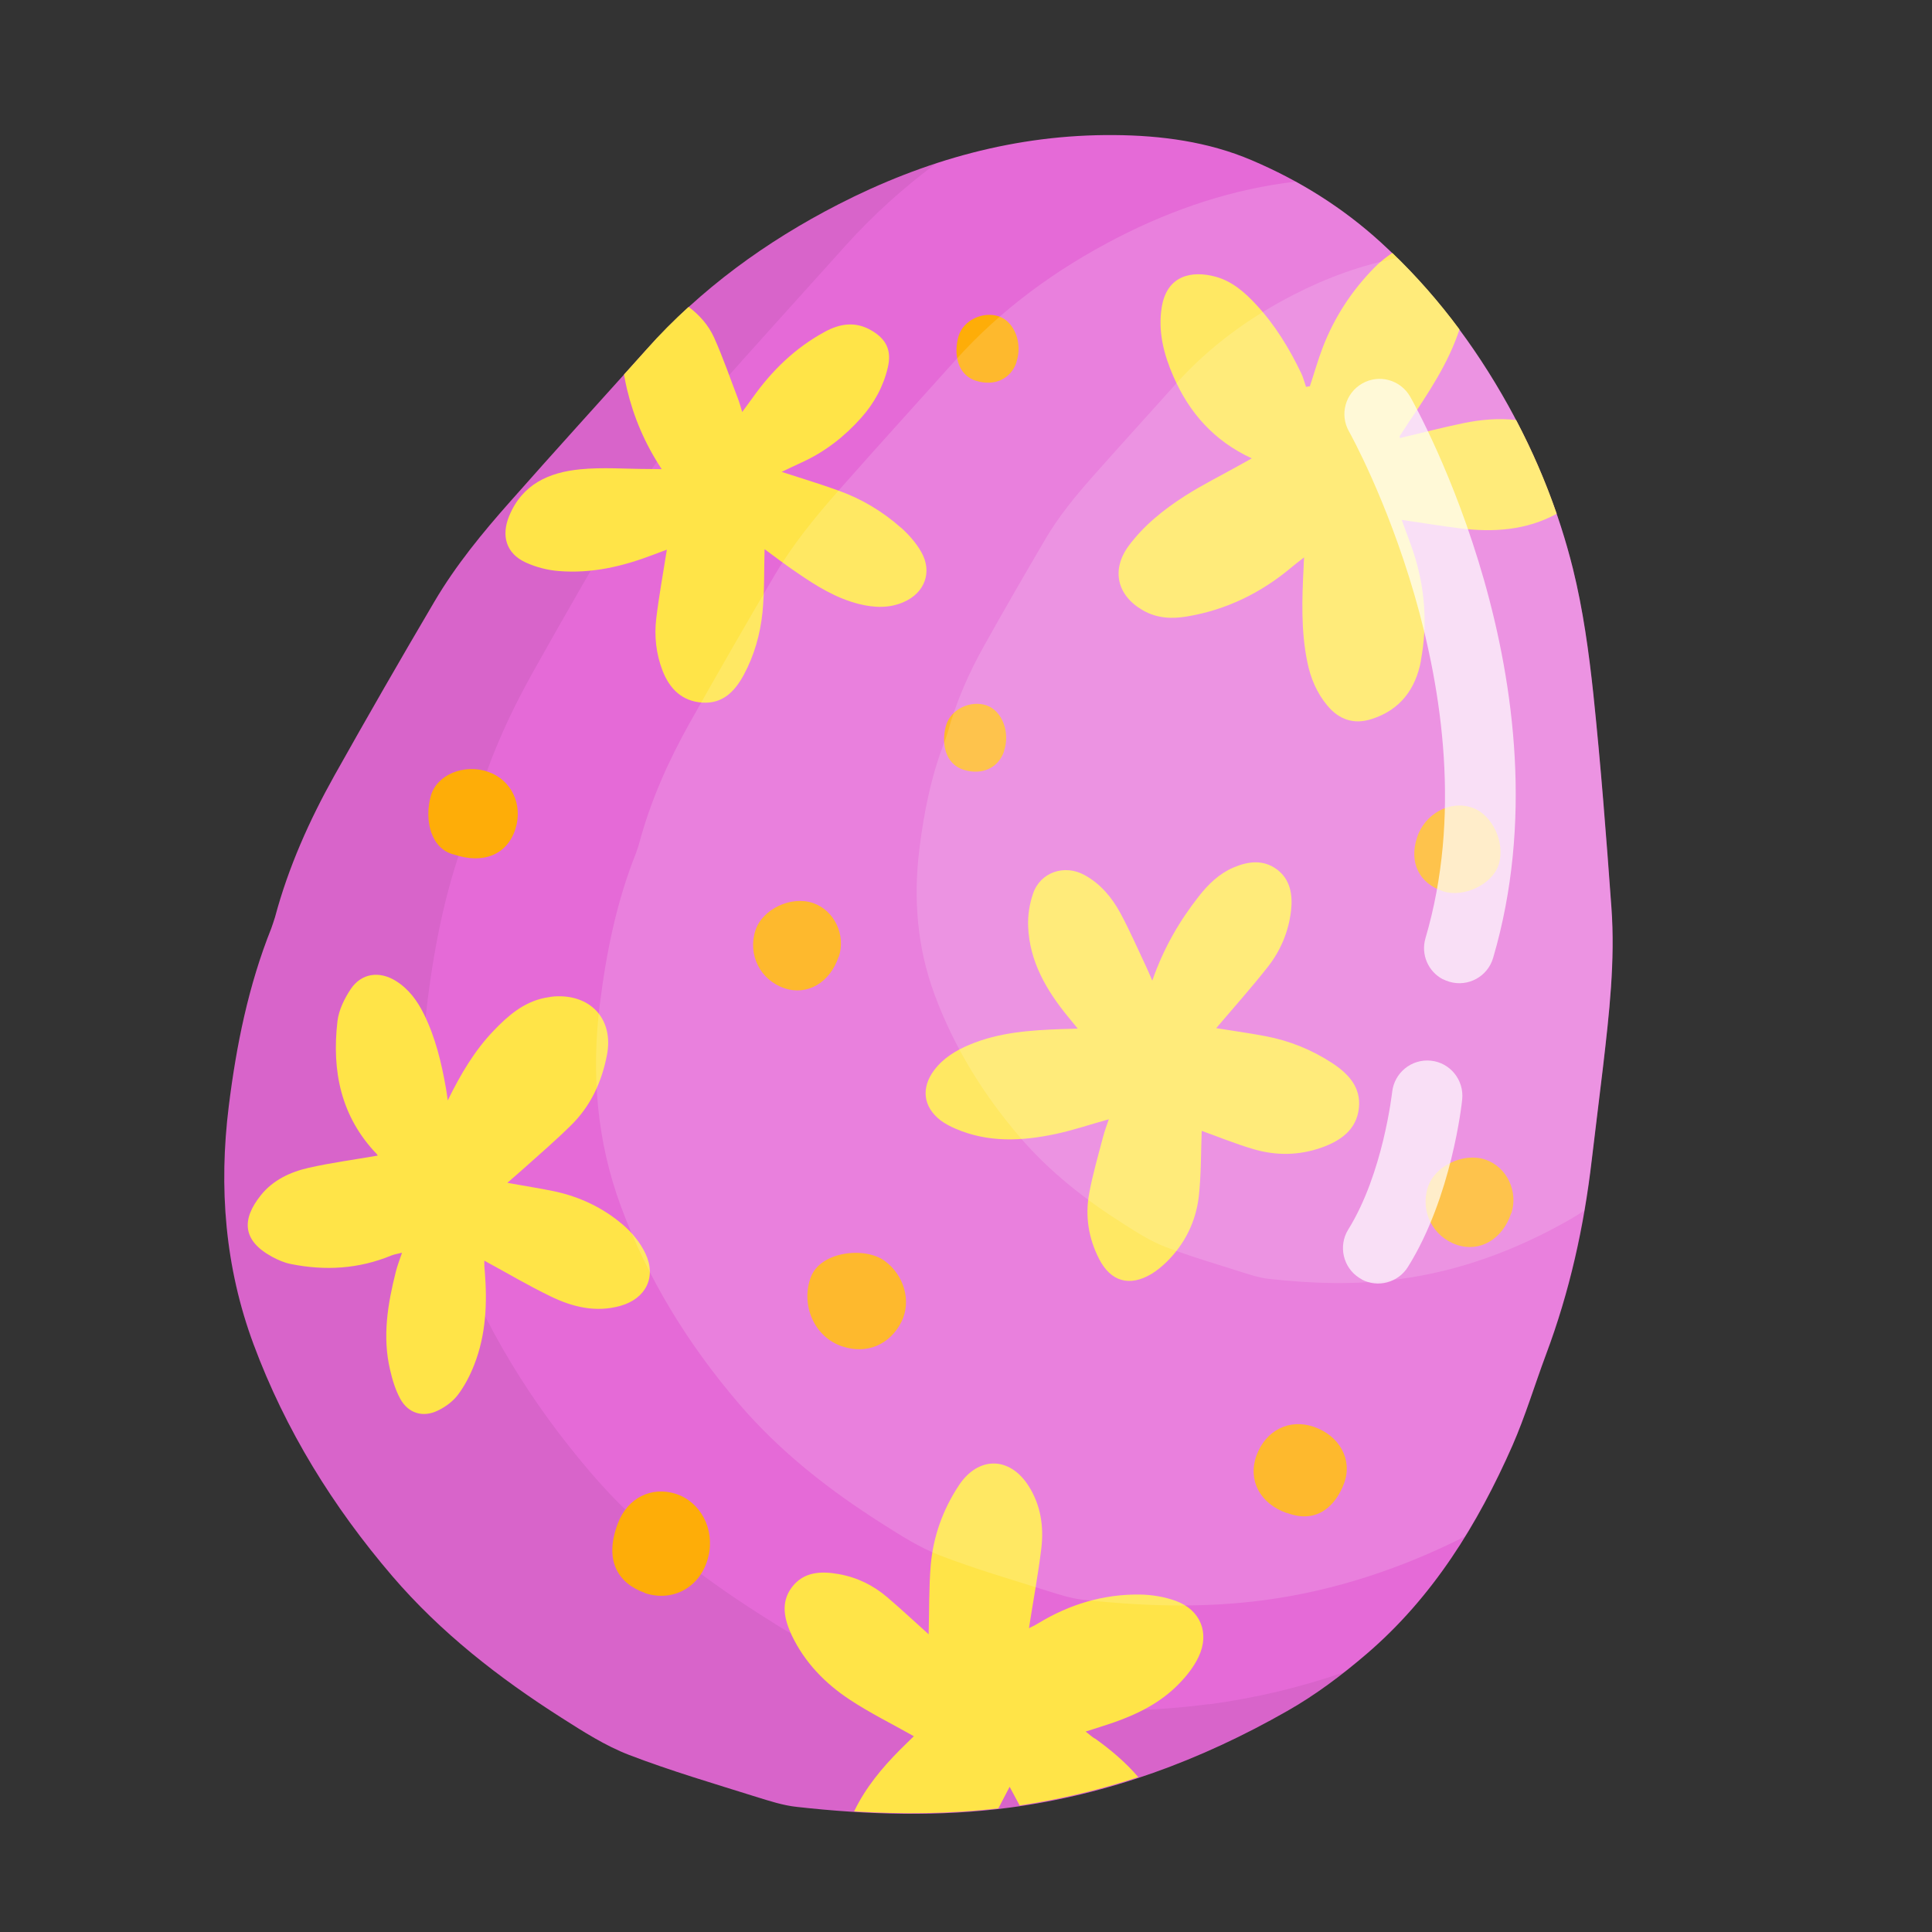
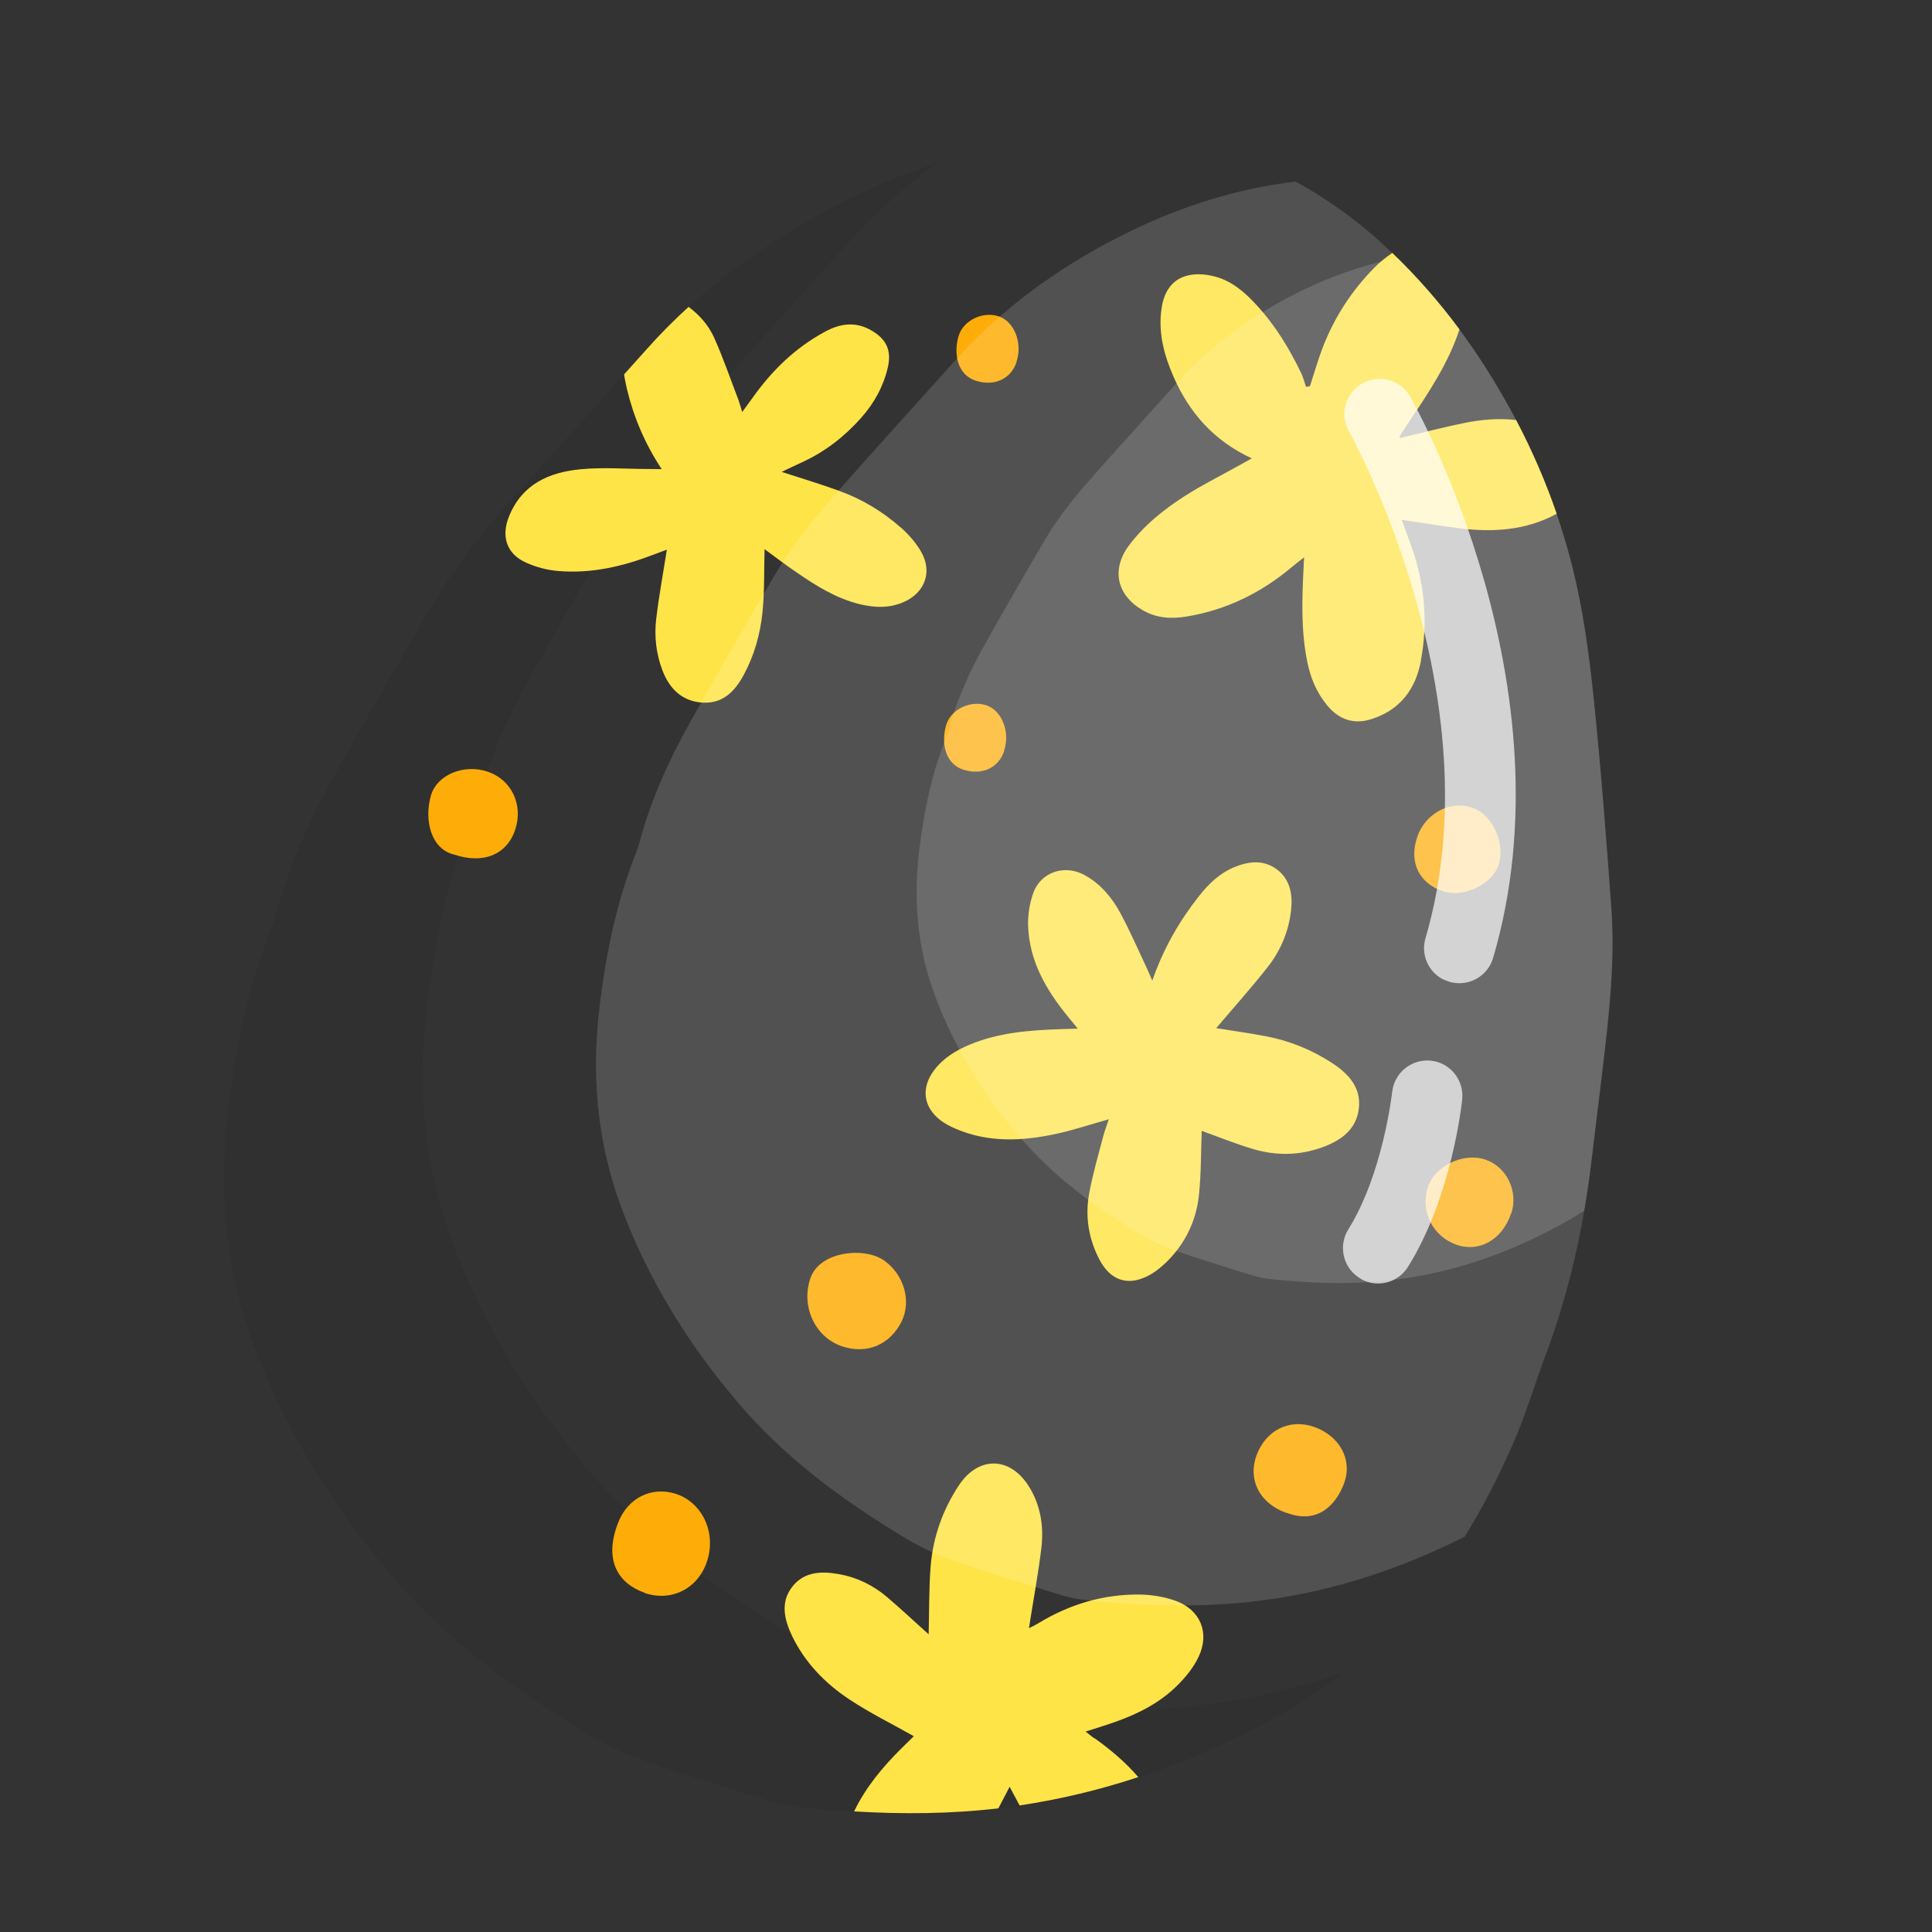
<svg xmlns="http://www.w3.org/2000/svg" id="Layer_2" data-name="Layer 2" viewBox="0 0 120 120">
  <rect x="0" y="0" width="120" height="120" fill="#333333" stroke="none" />
  <defs>
    <style>
      .cls-1 {
        fill: none;
      }

      .cls-2 {
        opacity: .06;
      }

      .cls-3 {
        fill: #e56ad7;
      }

      .cls-4 {
        fill: #ffe448;
      }

      .cls-5 {
        fill: #fead08;
      }

      .cls-6 {
        opacity: .15;
      }

      .cls-6, .cls-7 {
        fill: #fff;
      }

      .cls-7 {
        opacity: .7;
      }
    </style>
  </defs>
  <g id="Layer_1-2" data-name="Layer 1">
    <g>
      <g>
-         <path class="cls-3" d="m16.85,57.66c.08-.23.16-.46.23-.69.83-3.1,2.13-6.01,3.69-8.8,2.03-3.62,4.1-7.22,6.21-10.8,1.33-2.26,2.99-4.28,4.72-6.23,2.79-3.16,5.63-6.28,8.45-9.42,3.38-3.78,7.43-6.72,11.91-9.02,5.36-2.75,11.06-4.36,17.14-4.31,2.93.02,5.84.41,8.54,1.56,2.94,1.25,5.63,2.92,8.02,5.1,3.22,2.94,5.81,6.35,7.92,10.14,1.78,3.21,3.14,6.6,4.02,10.14.63,2.55.99,5.18,1.27,7.8.46,4.4.8,8.82,1.12,13.24.24,3.31-.14,6.6-.52,9.89-.23,1.93-.47,3.85-.7,5.78-.48,4.15-1.38,8.2-2.85,12.11-.7,1.88-1.28,3.81-2.08,5.64-2.16,4.9-4.94,9.41-9.06,12.94-1.54,1.32-3.19,2.56-4.94,3.55-5.35,3.05-11.05,5.17-17.2,5.99-4.42.59-8.83.45-13.24-.04-.86-.09-1.71-.37-2.55-.63-2.64-.83-5.3-1.61-7.88-2.6-1.48-.57-2.85-1.45-4.2-2.31-3.88-2.47-7.49-5.28-10.5-8.79-3.69-4.31-6.64-9.07-8.62-14.4-1.78-4.79-2.17-9.75-1.54-14.8.47-3.78,1.22-7.49,2.64-11.04Z" />
        <path class="cls-2" d="m75.07,105.85c-4.42.59-8.83.45-13.24-.04-.86-.09-1.71-.37-2.55-.63-2.64-.83-5.3-1.61-7.88-2.6-1.48-.57-2.85-1.45-4.2-2.31-3.88-2.47-7.49-5.28-10.5-8.79-3.69-4.31-6.64-9.07-8.62-14.4-1.78-4.79-2.17-9.75-1.54-14.8.47-3.78,1.22-7.49,2.64-11.04.08-.23.16-.46.23-.69.83-3.1,2.13-6.01,3.69-8.8,2.03-3.62,4.1-7.22,6.21-10.8,1.33-2.26,2.99-4.28,4.72-6.23,2.79-3.16,5.63-6.28,8.45-9.42,1.74-1.94,3.65-3.66,5.71-5.18-2.09.68-4.14,1.55-6.14,2.58-4.48,2.3-8.53,5.24-11.91,9.02-2.81,3.14-5.65,6.26-8.45,9.42-1.73,1.96-3.39,3.98-4.72,6.23-2.1,3.58-4.18,7.18-6.21,10.8-1.56,2.79-2.86,5.7-3.69,8.8-.06.23-.15.46-.23.69-1.42,3.55-2.17,7.27-2.64,11.04-.63,5.05-.24,10.01,1.54,14.8,1.98,5.33,4.93,10.09,8.62,14.4,3.01,3.51,6.61,6.33,10.5,8.79,1.35.86,2.72,1.74,4.2,2.31,2.58.99,5.24,1.76,7.88,2.6.83.26,1.69.54,2.55.63,4.41.48,8.82.63,13.24.04,6.14-.82,11.84-2.95,17.2-5.99,1.24-.7,2.42-1.53,3.55-2.41-2.71.93-5.51,1.61-8.4,1.99Z" />
        <path class="cls-4" d="m88.25,41.04c.43-2.28.26-4.53-.46-6.74-.22-.65-.47-1.3-.73-2.01,1.24.18,2.39.37,3.56.52,2.13.27,4.19.13,6.07-.9-.69-2-1.53-3.94-2.52-5.82-1.08-.13-2.18-.03-3.26.19-1.33.27-2.64.62-3.96.93,0-.03-.03-.1,0-.14.18-.28.36-.56.54-.83,1.23-1.83,2.47-3.67,3.16-5.78-1.25-1.69-2.64-3.28-4.17-4.75-.4.27-.78.57-1.11.91-1.4,1.42-2.48,3.07-3.2,4.93-.31.8-.54,1.63-.81,2.44-.08.01-.16.03-.24.04-.1-.28-.17-.58-.3-.85-.74-1.54-1.62-2.99-2.79-4.25-.71-.77-1.5-1.46-2.52-1.74-1.5-.41-3.03-.08-3.35,1.88-.25,1.52.13,2.96.73,4.33.98,2.23,2.5,3.98,4.86,5.07-.36.2-.62.34-.88.49-1.09.61-2.2,1.16-3.25,1.83-1.33.85-2.57,1.84-3.52,3.12-1.09,1.49-.72,3.08.89,4,.87.5,1.79.54,2.74.38,2.45-.41,4.61-1.47,6.51-3.07.21-.18.44-.35.76-.6-.02.32-.03.46-.03.61-.1,1.97-.17,3.94.23,5.89.2,1,.59,1.92,1.24,2.7.73.88,1.65,1.2,2.76.84,1.78-.57,2.73-1.87,3.06-3.63Z" />
        <path class="cls-4" d="m68,107.99c-.18-.12-.34-.26-.57-.44.66-.21,1.21-.38,1.76-.57,1.51-.53,2.92-1.24,4.04-2.4.48-.49.93-1.06,1.22-1.68.7-1.48.11-2.91-1.43-3.47-.7-.25-1.48-.38-2.22-.39-2.27-.03-4.38.61-6.32,1.79-.21.13-.43.23-.57.3.26-1.68.57-3.32.77-4.97.16-1.35-.04-2.68-.79-3.86-1.18-1.86-3.14-1.86-4.34-.03-.99,1.5-1.58,3.16-1.74,4.93-.12,1.44-.09,2.88-.13,4.31-.82-.74-1.68-1.54-2.58-2.31-.87-.74-1.87-1.23-3.01-1.43-1.11-.2-2.18-.14-2.9.81-.73.96-.47,2.02,0,3.02.8,1.66,2.05,2.95,3.56,3.95,1.28.85,2.67,1.53,4.01,2.29-.09.09-.27.26-.44.43-1.14,1.1-2.19,2.27-2.97,3.66-.11.19-.2.38-.3.58,2.99.18,5.97.16,8.96-.19.23-.43.45-.87.7-1.34.19.36.33.62.47.88.05.1.1.19.15.28,2.53-.38,4.98-.97,7.37-1.76-.78-.91-1.71-1.7-2.72-2.42Z" />
-         <path class="cls-4" d="m31.52,73.47c1.05.19,1.97.33,2.89.52,1.6.34,3.06,1.03,4.3,2.1.56.48,1.07,1.11,1.38,1.77.7,1.48.01,2.81-1.56,3.25-1.53.43-2.97.07-4.33-.59-1.39-.67-2.72-1.46-4.12-2.22,0,.21,0,.43.03.65.16,1.99.08,3.95-.66,5.83-.25.64-.58,1.28-.99,1.83-.31.42-.78.77-1.26,1-.93.46-1.85.17-2.34-.73-.3-.55-.49-1.18-.63-1.79-.49-2.07-.15-4.1.36-6.12.09-.35.22-.69.38-1.16-.29.07-.48.1-.66.17-2.03.84-4.12.96-6.25.53-.41-.08-.81-.26-1.18-.46-1.83-1-1.88-2.31-.68-3.81.75-.94,1.82-1.44,2.95-1.7,1.41-.32,2.85-.51,4.29-.76.02.06.02-.04-.03-.09-2.24-2.33-2.81-5.17-2.45-8.26.08-.69.43-1.4.82-1.99.67-1,1.78-1.15,2.81-.51.8.5,1.33,1.23,1.74,2.06.72,1.46,1.09,3.02,1.37,4.61.04.2.06.41.11.75.81-1.65,1.67-3.1,2.85-4.33.89-.93,1.85-1.77,3.17-2.04.27-.05.54-.1.81-.1,2.15-.04,3.47,1.51,3.06,3.64-.32,1.68-1.02,3.19-2.25,4.39-.93.92-1.92,1.77-2.89,2.64-.31.28-.64.56-1.02.89Z" />
-         <path class="cls-4" d="m66.95,63.9c-.26-.32-.45-.55-.63-.77-1.33-1.63-2.37-3.41-2.46-5.57-.03-.68.08-1.4.3-2.04.44-1.34,1.95-1.86,3.2-1.17.99.54,1.7,1.39,2.22,2.35.58,1.07,1.06,2.18,1.58,3.28.13.27.24.54.41.93.7-2.01,1.68-3.7,2.9-5.25.59-.75,1.26-1.4,2.15-1.78.92-.39,1.85-.5,2.69.12.83.62.99,1.57.88,2.55-.15,1.3-.64,2.48-1.44,3.5-1.03,1.31-2.14,2.55-3.21,3.81.97.16,2.02.3,3.07.5,1.48.28,2.86.84,4.12,1.66,1.01.66,1.82,1.51,1.67,2.82-.15,1.34-1.14,2.02-2.32,2.44-1.39.49-2.81.51-4.21.1-1.13-.33-2.22-.78-3.23-1.14-.05,1.31-.03,2.69-.18,4.06-.18,1.58-.87,2.97-2.01,4.09-.28.27-.59.53-.92.73-1.36.82-2.54.49-3.26-.92-.66-1.28-.88-2.66-.62-4.07.22-1.19.56-2.36.87-3.54.09-.34.22-.68.35-1.07-1.18.33-2.24.69-3.33.92-2.08.44-4.16.54-6.18-.33-.33-.14-.66-.31-.95-.53-1.08-.84-1.21-2.02-.38-3.12.57-.75,1.35-1.22,2.19-1.57,1.83-.77,3.77-.9,5.71-.97.29-.01.59-.02,1.01-.03Z" />
+         <path class="cls-4" d="m66.95,63.9c-.26-.32-.45-.55-.63-.77-1.33-1.63-2.37-3.41-2.46-5.57-.03-.68.08-1.4.3-2.04.44-1.34,1.95-1.86,3.2-1.17.99.54,1.7,1.39,2.22,2.35.58,1.07,1.06,2.18,1.58,3.28.13.27.24.54.41.93.7-2.01,1.68-3.7,2.9-5.25.59-.75,1.26-1.4,2.15-1.78.92-.39,1.85-.5,2.69.12.83.62.99,1.57.88,2.55-.15,1.3-.64,2.48-1.44,3.5-1.03,1.31-2.14,2.55-3.21,3.81.97.16,2.02.3,3.07.5,1.48.28,2.86.84,4.12,1.66,1.01.66,1.82,1.51,1.67,2.82-.15,1.34-1.14,2.02-2.32,2.44-1.39.49-2.81.51-4.21.1-1.13-.33-2.22-.78-3.23-1.14-.05,1.31-.03,2.69-.18,4.06-.18,1.58-.87,2.97-2.01,4.09-.28.27-.59.53-.92.73-1.36.82-2.54.49-3.26-.92-.66-1.28-.88-2.66-.62-4.07.22-1.19.56-2.36.87-3.54.09-.34.22-.68.35-1.07-1.18.33-2.24.69-3.33.92-2.08.44-4.16.54-6.18-.33-.33-.14-.66-.31-.95-.53-1.08-.84-1.21-2.02-.38-3.12.57-.75,1.35-1.22,2.19-1.57,1.83-.77,3.77-.9,5.71-.97.29-.01.59-.02,1.01-.03" />
        <path class="cls-4" d="m55.94,32.76c-1.12-.99-2.4-1.76-3.81-2.27-1.18-.43-2.38-.79-3.58-1.18.38-.18.81-.39,1.25-.59,1.43-.65,2.65-1.6,3.69-2.77.8-.9,1.37-1.93,1.65-3.11.25-1.05-.07-1.76-.99-2.3-1-.6-1.98-.45-2.94.08-1.82.99-3.27,2.4-4.46,4.08-.19.26-.38.52-.65.89-.11-.35-.16-.55-.23-.74-.5-1.3-.95-2.62-1.52-3.89-.35-.77-.91-1.4-1.58-1.9-.91.83-1.79,1.71-2.62,2.65-.46.52-.93,1.03-1.39,1.55.05.3.11.6.18.9.42,1.75,1.11,3.39,2.16,4.98-.34,0-.57-.01-.8-.01-1.42,0-2.86-.12-4.27.02-1.92.19-3.58.91-4.4,2.89-.51,1.23-.2,2.33,1.01,2.89.65.3,1.38.49,2.09.54,2,.16,3.92-.28,5.78-.99.32-.12.65-.24.91-.34-.23,1.47-.49,2.87-.66,4.28-.13,1.09-.01,2.19.39,3.23.44,1.14,1.22,1.91,2.48,1.99,1.25.08,2-.68,2.56-1.71.66-1.22,1.03-2.54,1.17-3.9.13-1.3.09-2.63.13-3.92.63.46,1.3.98,2,1.45,1.2.83,2.44,1.6,3.88,1.96.93.23,1.87.27,2.77-.13,1.3-.57,1.78-1.86,1.09-3.09-.32-.57-.78-1.09-1.27-1.53Z" />
        <path class="cls-5" d="m40.04,98.93c-1.61-.57-2.56-1.97-1.66-4.32.6-1.58,2.09-2.3,3.58-1.83,1.55.49,2.45,2.19,2.04,3.89-.44,1.88-2.18,2.88-3.97,2.27Z" />
        <path class="cls-5" d="m52.32,83.63c-1.75-.58-2.6-2.58-1.96-4.3.6-1.61,3.35-1.91,4.58-1.02,1.21.88,1.69,2.5,1.05,3.79-.72,1.43-2.16,2.03-3.66,1.53Z" />
        <path class="cls-5" d="m79.93,93.98c-1.67-.58-2.44-2.04-1.89-3.57.57-1.57,2.04-2.31,3.56-1.79,1.6.55,2.42,2.04,1.89,3.49-.47,1.29-1.6,2.6-3.55,1.86Z" />
        <path class="cls-5" d="m28.21,53.08c-1.43-.33-1.88-2.12-1.45-3.65.37-1.32,2.08-2.01,3.56-1.49,1.45.5,2.18,2.04,1.69,3.56-.51,1.58-1.98,2.19-3.8,1.58Z" />
-         <path class="cls-5" d="m52.09,59.42c-.54,1.62-1.95,2.44-3.37,1.96-1.5-.51-2.29-2.08-1.8-3.59.43-1.32,2.21-2.17,3.58-1.7,1.32.45,2.05,1.98,1.6,3.34Z" />
        <path class="cls-5" d="m93.86,75.36c-.54,1.62-1.95,2.44-3.37,1.96-1.5-.51-2.29-2.08-1.8-3.59.43-1.32,2.21-2.17,3.58-1.7,1.32.45,2.05,1.98,1.6,3.34Z" />
        <path class="cls-5" d="m88.01,52.03c.48-1.49,2.06-2.35,3.44-1.86,1.26.44,2.07,2.2,1.63,3.55-.39,1.21-2.17,2.06-3.45,1.64-1.48-.49-2.12-1.79-1.62-3.32Z" />
        <path class="cls-5" d="m63.14,22.49c-.35,1.05-1.37,1.51-2.49,1.17-1.21-.36-1.43-1.72-1.11-2.79.3-.99,1.52-1.55,2.5-1.22.97.33,1.49,1.67,1.09,2.84Z" />
        <path class="cls-5" d="m62.37,46.65c-.35,1.05-1.37,1.51-2.49,1.17-1.21-.36-1.43-1.72-1.11-2.79.3-.99,1.52-1.55,2.5-1.22.97.33,1.49,1.67,1.09,2.84Z" />
        <path class="cls-6" d="m90.99,95.42c1.11-1.79,2.07-3.68,2.94-5.64.81-1.83,1.38-3.76,2.08-5.64,1.47-3.92,2.36-7.97,2.85-12.11.23-1.93.47-3.85.7-5.78.39-3.29.76-6.58.52-9.89-.32-4.42-.66-8.84-1.12-13.24-.28-2.62-.64-5.25-1.27-7.8-.88-3.54-2.24-6.93-4.02-10.14-2.11-3.8-4.69-7.21-7.92-10.14-1.62-1.48-3.39-2.72-5.27-3.76-3.86.45-7.54,1.67-11.05,3.47-3.81,1.96-7.25,4.45-10.12,7.66-2.39,2.67-4.81,5.32-7.18,8.01-1.47,1.66-2.88,3.38-4.01,5.3-1.79,3.04-3.55,6.1-5.28,9.18-1.33,2.37-2.43,4.84-3.14,7.48-.05.2-.13.39-.19.59-1.21,3.02-1.85,6.18-2.25,9.39-.54,4.29-.2,8.51,1.31,12.58,1.68,4.53,4.19,8.58,7.32,12.24,2.56,2.99,5.62,5.38,8.92,7.47,1.15.73,2.32,1.48,3.57,1.96,2.19.84,4.45,1.5,6.7,2.21.71.22,1.43.46,2.17.54,3.75.41,7.5.53,11.26.03,4.42-.59,8.56-1.98,12.49-3.96Z" />
        <path class="cls-6" d="m98.4,75.21c.18-1.05.33-2.12.46-3.19.23-1.93.47-3.85.7-5.78.39-3.29.76-6.58.52-9.89-.32-4.42-.66-8.84-1.12-13.24-.28-2.62-.64-5.25-1.27-7.8-.88-3.54-2.24-6.93-4.02-10.14-1.87-3.37-4.12-6.44-6.86-9.14-2.24.43-4.38,1.21-6.45,2.27-2.75,1.41-5.24,3.22-7.32,5.54-1.73,1.93-3.47,3.84-5.19,5.78-1.06,1.2-2.08,2.44-2.9,3.83-1.29,2.2-2.57,4.41-3.81,6.63-.96,1.71-1.75,3.5-2.27,5.4-.04.14-.09.28-.14.43-.87,2.18-1.33,4.46-1.62,6.78-.39,3.1-.15,6.15.94,9.09,1.21,3.27,3.03,6.2,5.29,8.84,1.85,2.16,4.06,3.89,6.45,5.4.83.53,1.67,1.07,2.58,1.42,1.58.61,3.22,1.08,4.84,1.6.51.16,1.04.33,1.57.39,2.71.3,5.42.39,8.13.02,3.77-.5,7.27-1.81,10.56-3.68.31-.18.62-.37.92-.57Z" />
        <path class="cls-7" d="m89.61,60.82c-.9-.48-1.37-1.53-1.07-2.55,4.42-15.04-4.66-31.31-4.75-31.47-.6-1.05-.23-2.38.82-2.98,1.05-.6,2.38-.23,2.98.82.41.73,10.1,18.01,5.15,34.86-.34,1.16-1.56,1.82-2.71,1.48-.14-.04-.28-.1-.41-.16Z" />
        <path class="cls-7" d="m84.58,79.46s-.09-.05-.14-.08c-1.02-.64-1.33-1.99-.7-3.01,2.17-3.48,2.72-8.49,2.73-8.54.13-1.2,1.2-2.07,2.4-1.95,1.2.12,2.07,1.2,1.95,2.4-.02.25-.65,6.06-3.37,10.41-.61.98-1.87,1.31-2.87.78Z" />
      </g>
      <rect class="cls-1" width="120" height="120" />
    </g>
  </g>
</svg>